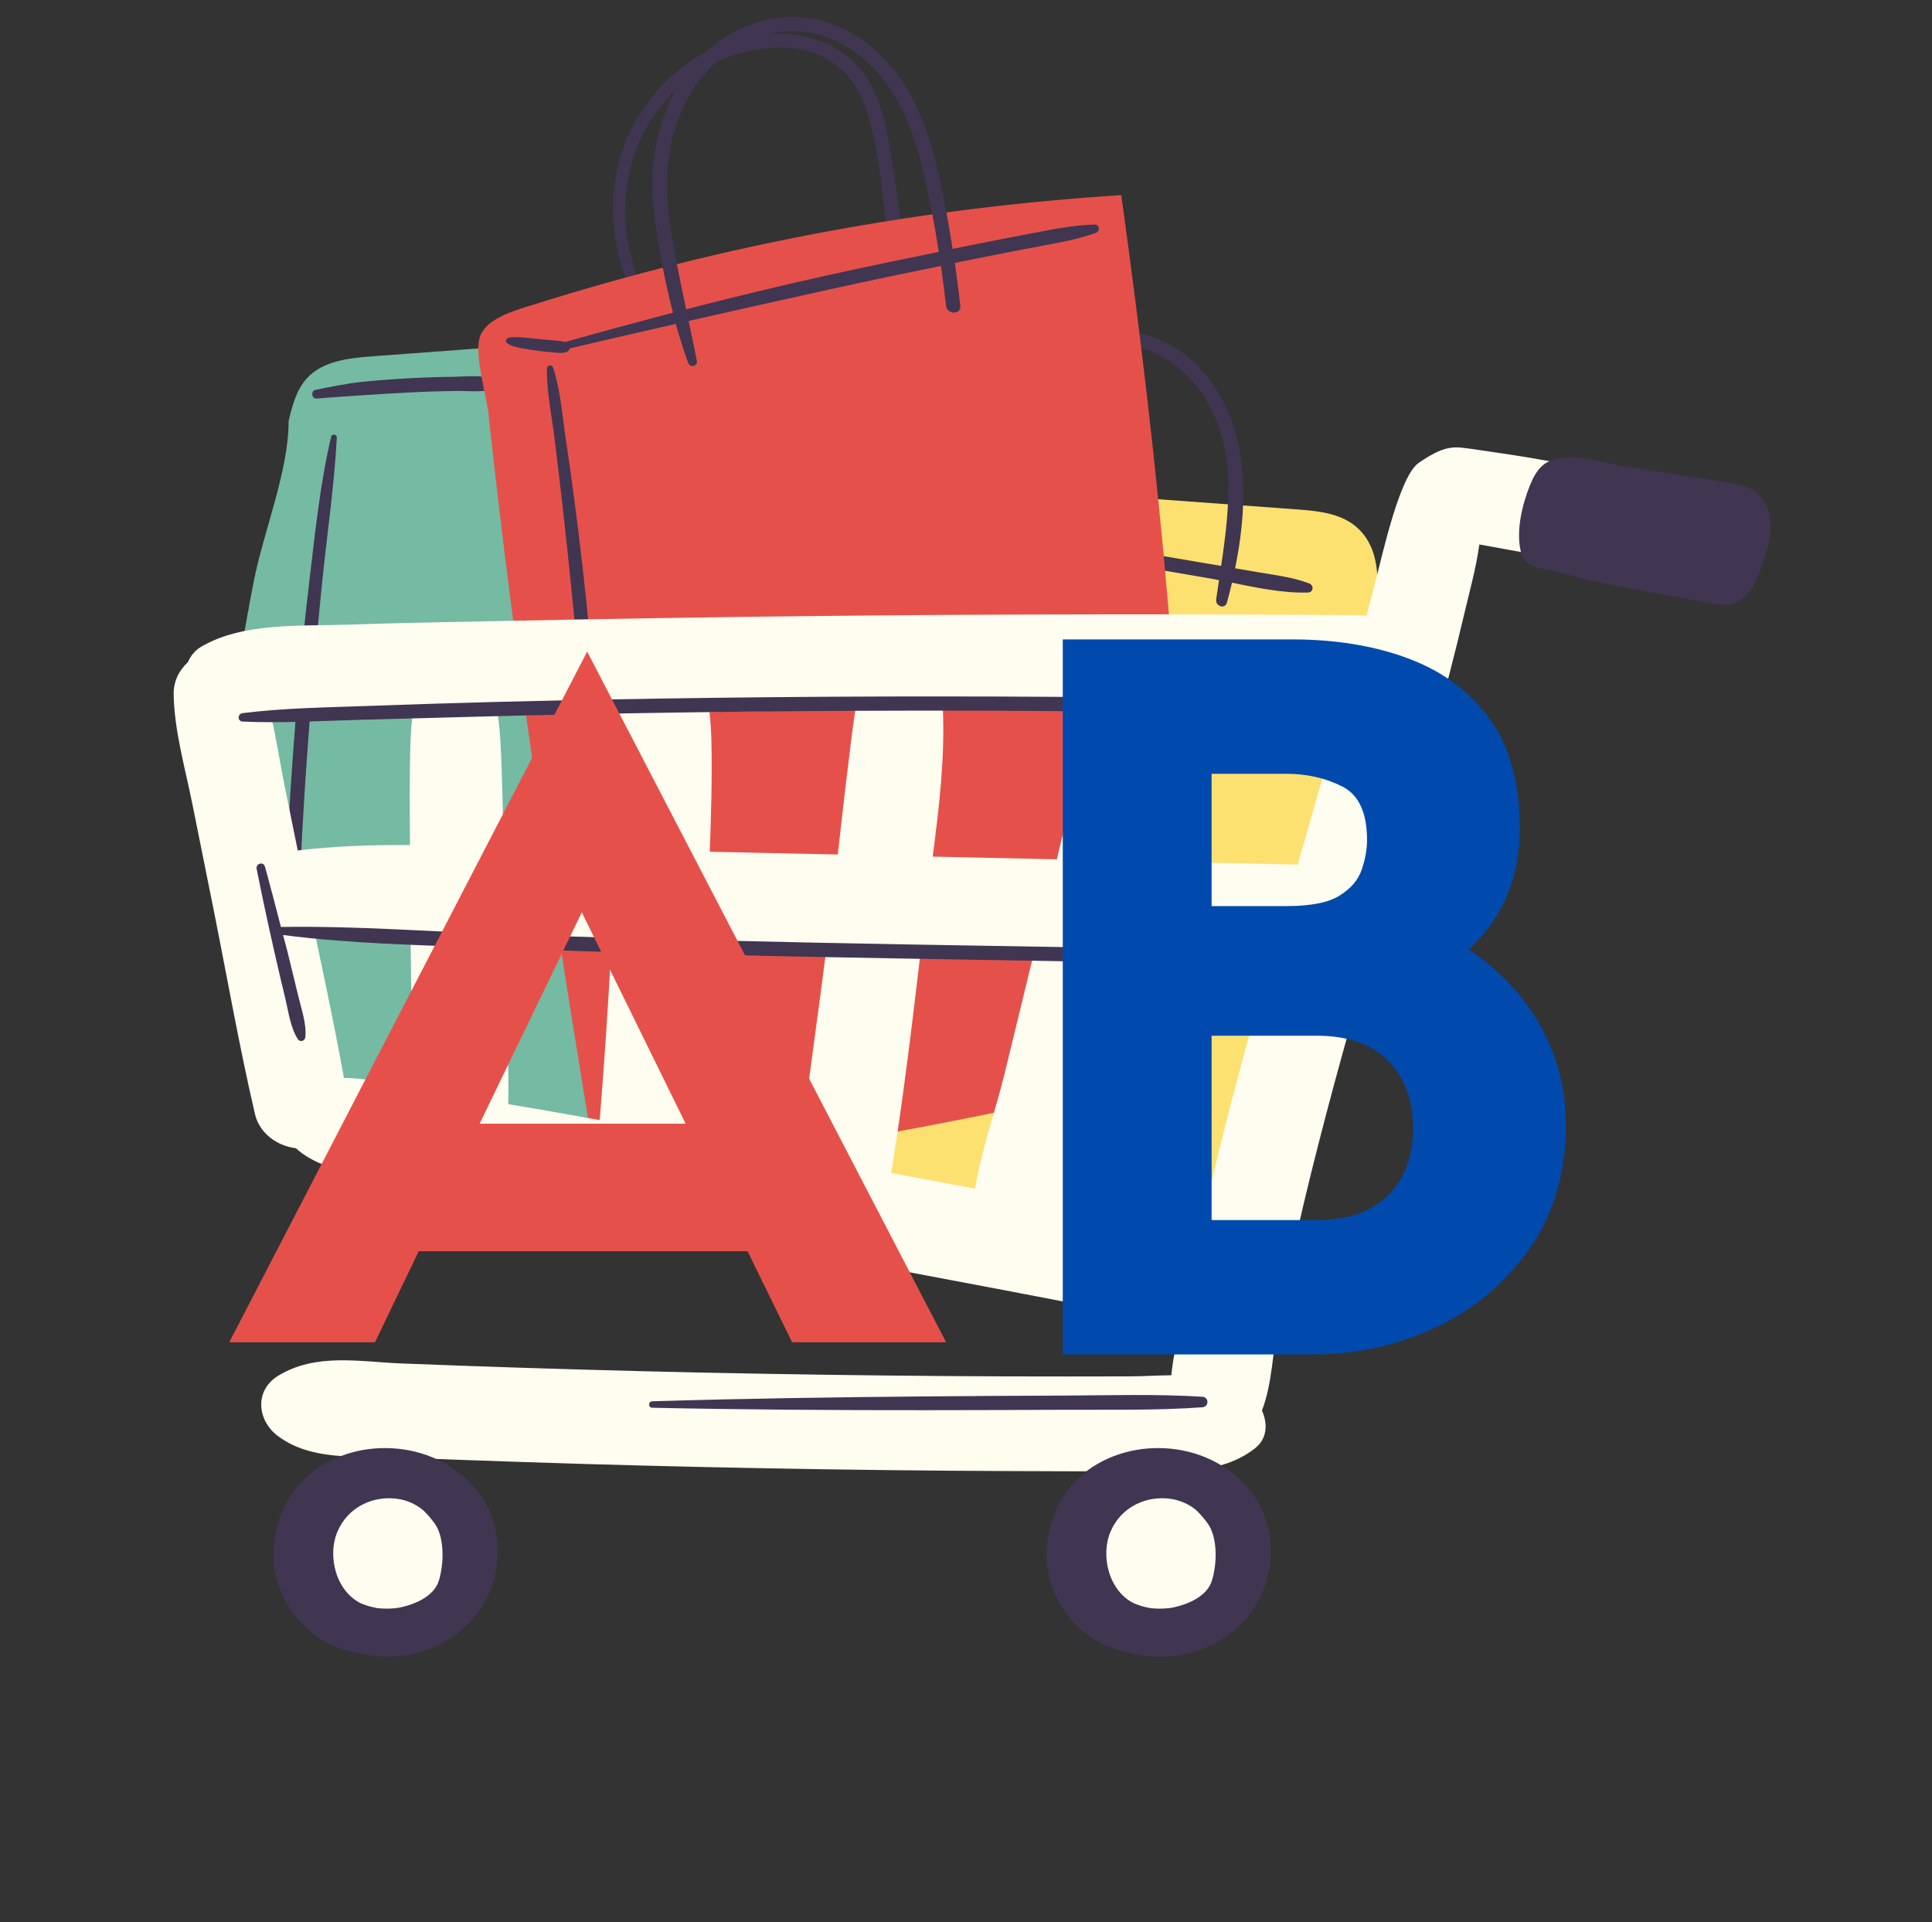
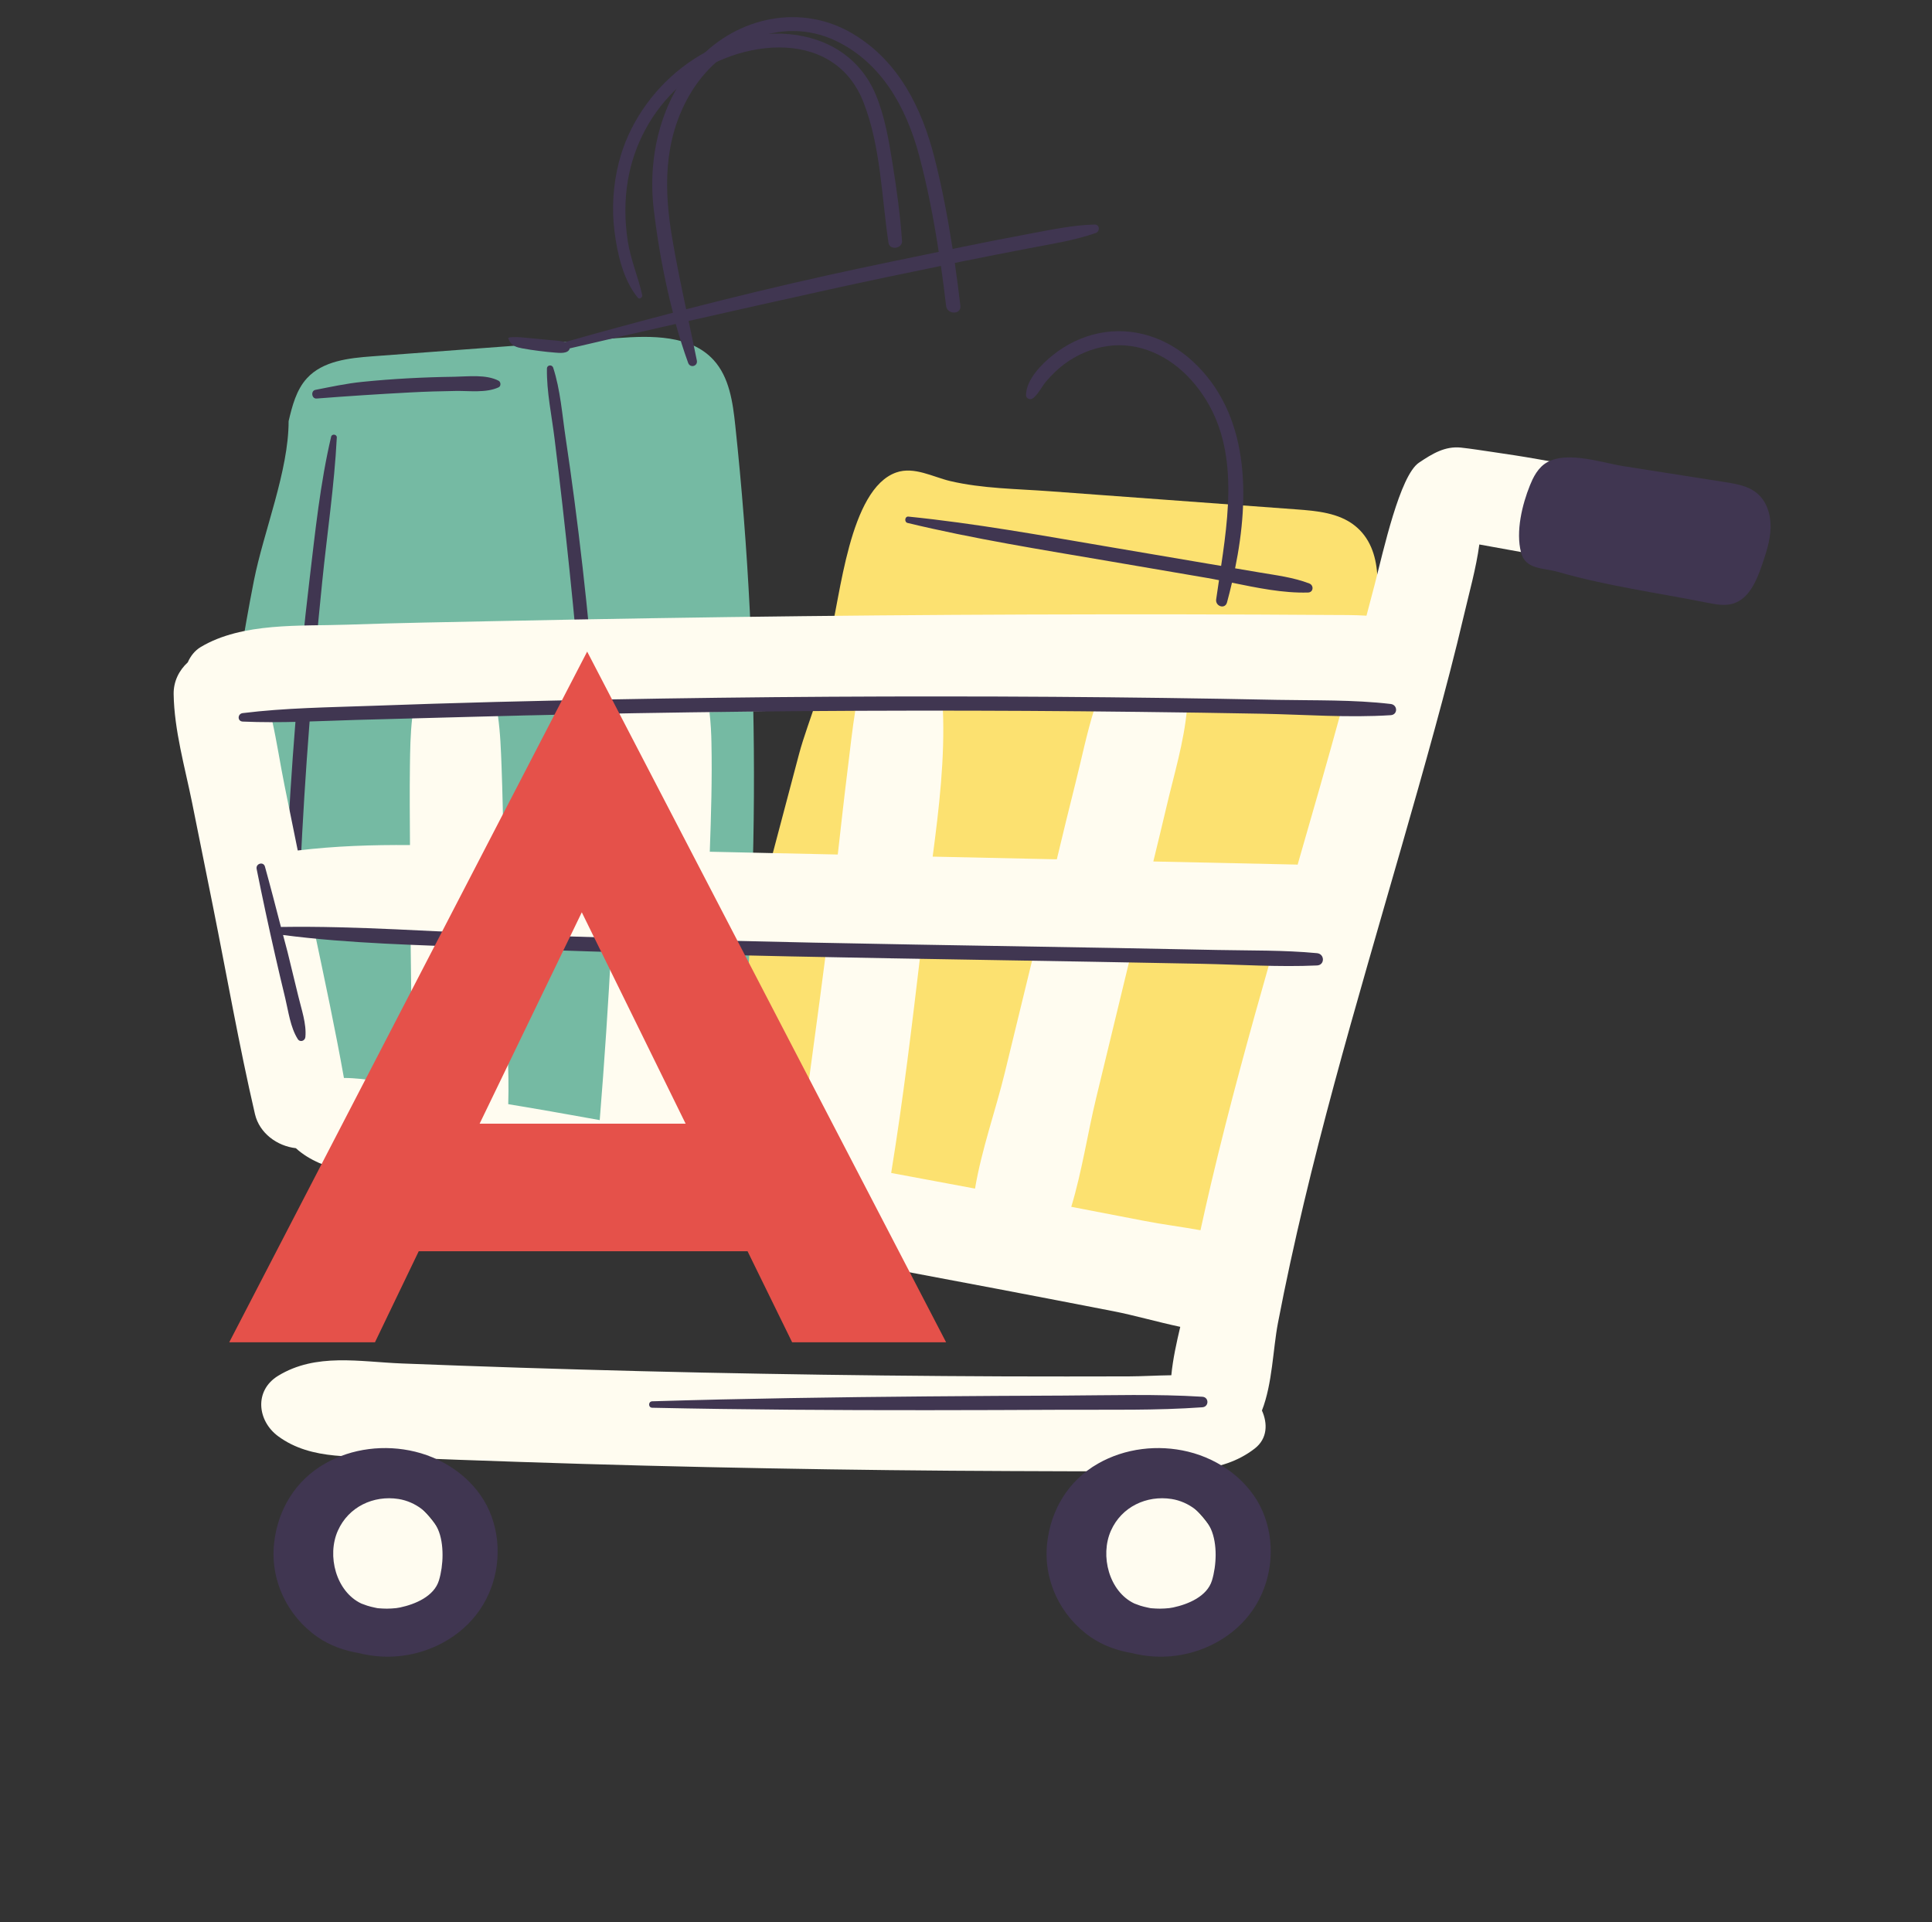
<svg xmlns="http://www.w3.org/2000/svg" version="1.1" width="195" height="194">
  <rect width="100%" height="100%" fill="#333333" stroke="none" />
  <svg width="195" zoomAndPan="magnify" viewBox="0 0 146.25 145.5" height="194" preserveAspectRatio="xMidYMid meet" version="1.0">
    <defs>
      <filter x="0%" y="0%" width="100%" height="100%" id="SvgjsFilter1011">
        <feColorMatrix values="0 0 0 0 1 0 0 0 0 1 0 0 0 0 1 0 0 0 1 0" color-interpolation-filters="sRGB" />
      </filter>
      <g />
      <clipPath id="SvgjsClipPath1010">
        <path d="M 13 0.121 L 135 0.121 L 135 127 L 13 127 Z M 13 0.121 " clip-rule="nonzero" />
      </clipPath>
      <mask id="SvgjsMask1009">
        <g filter="url(#8b811d0b6f)">
          <rect x="-14.625" width="175.5" fill="#000000" y="-14.55" height="174.6" fill-opacity="0.24" />
        </g>
      </mask>
      <clipPath id="SvgjsClipPath1008">
        <path d="M 0.148 33 L 112 33 L 112 123 L 0.148 123 Z M 0.148 33 " clip-rule="nonzero" />
      </clipPath>
      <clipPath id="SvgjsClipPath1007">
        <path d="M 5 34 L 121.031 34 L 121.031 125.48 L 5 125.48 Z M 5 34 " clip-rule="nonzero" />
      </clipPath>
      <clipPath id="SvgjsClipPath1006">
        <rect x="0" width="122" y="0" height="127" />
      </clipPath>
    </defs>
    <g clip-path="url(#d0b3de4b34)">
      <g mask="url(#3cddf1e453)">
        <g transform="matrix(1, 0, 0, 1, 13, -0)">
          <g clip-path="url(#6a10543b0e)">
            <path fill="#fce170" d="M 85.145 38.559 C 86.691 38.672 88.348 38.824 89.562 39.793 C 91.809 41.586 91.414 45.051 90.793 47.855 C 87.449 62.934 83.688 77.918 79.512 92.785 C 79.219 93.832 78.879 94.945 78.043 95.641 C 75.746 97.508 71.965 95.363 69.625 94.613 C 67.086 93.805 64.77 93.516 62.129 93.461 C 55.59 93.32 49.219 90.473 43.043 88.523 C 41.824 88.137 40.441 87.598 40.043 86.383 C 39.797 85.637 40.004 84.828 40.211 84.07 C 41.812 78.18 43.457 72.297 45.02 66.398 C 45.84 63.297 46.66 60.199 47.48 57.102 C 48.176 54.469 49.809 51 49.809 48.293 C 50.617 45.246 51.273 37.004 54.852 35.762 C 56.199 35.293 57.633 36.109 58.926 36.414 C 61.371 36.988 63.941 37 66.441 37.184 C 72.676 37.641 78.91 38.098 85.145 38.559 Z M 85.145 38.559 " fill-opacity="1" fill-rule="nonzero" />
            <path fill="#75baa3" d="M 8.848 31.879 C 9.121 30.723 9.43 29.512 10.234 28.633 C 11.438 27.32 13.398 27.105 15.176 26.973 C 21.371 26.512 27.562 26.051 33.758 25.59 C 36.324 25.398 39.277 25.352 41.016 27.25 C 42.211 28.559 42.473 30.445 42.66 32.211 C 44.648 50.848 44.539 69.707 42.344 88.324 C 32.422 87.836 22.531 86.73 12.746 85.012 C 11.414 84.781 9.984 84.484 9.066 83.492 C 8.281 82.648 8.02 81.461 7.789 80.332 C 6.926 76.133 6.062 71.93 5.199 67.727 C 4.398 63.824 3.234 60.258 4.004 56.34 C 4.816 52.223 5.406 48.059 6.223 43.941 C 6.965 40.203 8.848 35.66 8.848 31.879 Z M 8.848 31.879 " fill-opacity="1" fill-rule="nonzero" />
            <path fill="#403651" d="M 54.57 12.414 C 54.879 14.34 55.152 16.297 55.281 18.242 C 55.32 18.828 54.344 18.961 54.258 18.383 C 53.73 14.867 53.676 11.121 52.375 7.766 C 50.062 1.793 42.285 3.012 38.391 6.555 C 36.348 8.418 35.008 10.902 34.535 13.621 C 34.273 15.141 34.285 16.723 34.52 18.246 C 34.742 19.656 35.301 20.949 35.613 22.328 C 35.656 22.512 35.41 22.699 35.273 22.527 C 34.168 21.168 33.734 19.215 33.516 17.516 C 33.293 15.77 33.418 13.961 33.855 12.258 C 35.293 6.656 40.812 2.051 46.75 2.586 C 49.699 2.855 52.152 4.418 53.301 7.184 C 53.988 8.836 54.289 10.656 54.57 12.414 Z M 86.113 44.168 C 84.902 43.703 83.609 43.547 82.336 43.332 C 81.723 43.227 81.109 43.125 80.496 43.02 C 81.613 37.551 81.594 31.289 77.254 27.32 C 75.324 25.555 72.762 24.691 70.168 25.227 C 68.91 25.488 67.727 26.062 66.723 26.863 C 65.859 27.547 64.688 28.727 64.668 29.902 C 64.664 30.199 65.016 30.301 65.219 30.129 C 65.633 29.781 65.855 29.273 66.203 28.859 C 66.602 28.391 67.047 27.957 67.539 27.582 C 68.488 26.867 69.609 26.383 70.789 26.203 C 73.242 25.832 75.562 26.965 77.176 28.77 C 80.742 32.758 80.164 37.938 79.438 42.836 C 79.125 42.785 78.816 42.73 78.504 42.68 C 75.953 42.246 73.398 41.812 70.844 41.379 C 65.832 40.527 60.824 39.617 55.766 39.105 C 55.488 39.074 55.438 39.523 55.703 39.586 C 60.73 40.797 65.848 41.605 70.941 42.477 C 73.434 42.902 75.922 43.328 78.41 43.754 C 78.695 43.801 78.988 43.863 79.277 43.918 C 79.203 44.41 79.129 44.895 79.062 45.375 C 78.992 45.898 79.734 46.145 79.883 45.602 C 80.016 45.113 80.141 44.613 80.258 44.109 C 82.168 44.496 84.129 44.91 86.02 44.852 C 86.43 44.84 86.473 44.309 86.113 44.168 Z M 21.383 28.52 C 20.219 28.535 19.059 28.574 17.898 28.637 C 16.738 28.699 15.582 28.789 14.426 28.906 C 13.219 29.027 12.062 29.281 10.875 29.512 C 10.508 29.582 10.59 30.199 10.965 30.168 C 13.312 29.984 15.68 29.832 18.035 29.707 C 19.191 29.645 20.355 29.609 21.516 29.594 C 22.531 29.578 23.801 29.758 24.742 29.32 C 24.938 29.23 24.922 28.918 24.742 28.82 C 23.793 28.324 22.422 28.504 21.383 28.52 Z M 12.066 33.059 C 11.238 36.59 10.863 40.246 10.434 43.848 C 10.004 47.43 9.656 51.02 9.367 54.613 C 9.078 58.207 8.852 61.809 8.68 65.41 C 8.594 67.211 8.52 69.012 8.473 70.812 C 8.426 72.625 8.293 74.516 8.539 76.312 C 8.586 76.648 9.152 76.641 9.211 76.312 C 9.496 74.645 9.457 72.887 9.52 71.199 C 9.586 69.398 9.652 67.598 9.738 65.797 C 9.91 62.129 10.137 58.465 10.422 54.809 C 10.699 51.215 11.027 47.625 11.391 44.039 C 11.758 40.402 12.309 36.766 12.496 33.117 C 12.512 32.871 12.121 32.816 12.066 33.059 Z M 12.066 33.059 " fill-opacity="1" fill-rule="nonzero" />
-             <path fill="#e5514a" d="M 24.043 31.961 C 24.02 31.734 23.996 31.508 23.973 31.281 C 23.816 29.855 22.836 26.738 23.359 25.414 C 23.91 24.012 26.203 23.434 27.488 23.027 C 41.879 18.496 56.82 15.719 71.879 14.77 C 74.738 35.387 76.82 56.133 76.844 76.941 C 76.844 78.074 76.82 79.293 76.16 80.215 C 75.402 81.273 74.016 81.648 72.746 81.945 C 60.617 84.754 48.363 87.012 36.027 88.711 C 34.957 88.859 33.758 88.969 32.898 88.32 C 32.059 87.684 31.824 86.543 31.656 85.504 C 29.457 72.152 27.383 58.848 25.648 45.434 C 25.07 40.945 24.535 36.457 24.043 31.961 Z M 24.043 31.961 " fill-opacity="1" fill-rule="nonzero" />
-             <path fill="#403651" d="M 69.863 16.996 C 68.184 17.035 66.473 17.41 64.824 17.715 C 63.191 18.016 61.562 18.344 59.938 18.672 C 59.66 18.727 59.387 18.789 59.113 18.844 C 58.754 16.531 58.32 14.227 57.746 11.965 C 56.785 8.191 55.039 4.637 51.57 2.562 C 47.676 0.238 42.875 1.25 39.836 4.504 C 37.039 7.504 36.008 11.852 36.488 15.848 C 36.797 18.449 37.273 21.098 37.945 23.672 C 35.215 24.387 32.488 25.121 29.77 25.895 C 29.566 25.828 29.328 25.805 29.184 25.789 C 28.789 25.75 28.391 25.715 27.992 25.68 C 27.566 25.641 27.141 25.598 26.715 25.559 C 26.52 25.539 26.32 25.52 26.121 25.52 C 25.922 25.52 25.656 25.5 25.469 25.578 C 25.324 25.637 25.227 25.836 25.367 25.957 C 25.656 26.207 26.152 26.293 26.52 26.367 C 26.949 26.449 27.387 26.512 27.82 26.566 C 28.219 26.617 28.613 26.66 29.016 26.691 C 29.332 26.715 30.023 26.801 30.129 26.371 C 32.801 25.742 35.477 25.129 38.152 24.52 C 38.434 25.52 38.742 26.508 39.094 27.473 C 39.246 27.883 39.836 27.723 39.75 27.289 C 39.551 26.289 39.336 25.293 39.125 24.297 C 42.719 23.48 46.316 22.676 49.914 21.883 C 52.68 21.273 55.453 20.695 58.227 20.129 C 58.371 21.133 58.5 22.141 58.617 23.148 C 58.695 23.828 59.777 23.836 59.699 23.148 C 59.574 22.066 59.43 20.988 59.277 19.906 C 59.465 19.867 59.656 19.824 59.848 19.785 C 61.473 19.457 63.105 19.141 64.734 18.824 C 66.465 18.488 68.285 18.219 69.949 17.637 C 70.285 17.52 70.25 16.984 69.863 16.996 Z M 49.812 20.801 C 46.168 21.605 42.547 22.48 38.941 23.41 C 38.562 21.629 38.191 19.844 37.887 18.047 C 37.25 14.312 37.223 10.633 39.176 7.223 C 41.371 3.391 46.059 1.082 50.27 3.09 C 53.762 4.758 55.617 8.184 56.574 11.758 C 57.215 14.156 57.684 16.605 58.062 19.066 C 55.309 19.629 52.559 20.195 49.812 20.801 Z M 49.812 20.801 " fill-opacity="1" fill-rule="nonzero" />
+             <path fill="#403651" d="M 69.863 16.996 C 68.184 17.035 66.473 17.41 64.824 17.715 C 63.191 18.016 61.562 18.344 59.938 18.672 C 59.66 18.727 59.387 18.789 59.113 18.844 C 58.754 16.531 58.32 14.227 57.746 11.965 C 56.785 8.191 55.039 4.637 51.57 2.562 C 47.676 0.238 42.875 1.25 39.836 4.504 C 37.039 7.504 36.008 11.852 36.488 15.848 C 36.797 18.449 37.273 21.098 37.945 23.672 C 35.215 24.387 32.488 25.121 29.77 25.895 C 29.566 25.828 29.328 25.805 29.184 25.789 C 28.789 25.75 28.391 25.715 27.992 25.68 C 27.566 25.641 27.141 25.598 26.715 25.559 C 26.52 25.539 26.32 25.52 26.121 25.52 C 25.922 25.52 25.656 25.5 25.469 25.578 C 25.656 26.207 26.152 26.293 26.52 26.367 C 26.949 26.449 27.387 26.512 27.82 26.566 C 28.219 26.617 28.613 26.66 29.016 26.691 C 29.332 26.715 30.023 26.801 30.129 26.371 C 32.801 25.742 35.477 25.129 38.152 24.52 C 38.434 25.52 38.742 26.508 39.094 27.473 C 39.246 27.883 39.836 27.723 39.75 27.289 C 39.551 26.289 39.336 25.293 39.125 24.297 C 42.719 23.48 46.316 22.676 49.914 21.883 C 52.68 21.273 55.453 20.695 58.227 20.129 C 58.371 21.133 58.5 22.141 58.617 23.148 C 58.695 23.828 59.777 23.836 59.699 23.148 C 59.574 22.066 59.43 20.988 59.277 19.906 C 59.465 19.867 59.656 19.824 59.848 19.785 C 61.473 19.457 63.105 19.141 64.734 18.824 C 66.465 18.488 68.285 18.219 69.949 17.637 C 70.285 17.52 70.25 16.984 69.863 16.996 Z M 49.812 20.801 C 46.168 21.605 42.547 22.48 38.941 23.41 C 38.562 21.629 38.191 19.844 37.887 18.047 C 37.25 14.312 37.223 10.633 39.176 7.223 C 41.371 3.391 46.059 1.082 50.27 3.09 C 53.762 4.758 55.617 8.184 56.574 11.758 C 57.215 14.156 57.684 16.605 58.062 19.066 C 55.309 19.629 52.559 20.195 49.812 20.801 Z M 49.812 20.801 " fill-opacity="1" fill-rule="nonzero" />
            <path fill="#403651" d="M 31.633 48 C 31.305 44.605 30.922 41.215 30.477 37.832 C 30.27 36.266 30.051 34.695 29.816 33.129 C 29.555 31.387 29.422 29.508 28.875 27.832 C 28.789 27.578 28.41 27.617 28.402 27.895 C 28.371 29.66 28.773 31.488 28.984 33.242 C 29.188 34.898 29.387 36.559 29.574 38.215 C 29.957 41.602 30.309 44.988 30.625 48.383 C 30.941 51.777 31.207 55.176 31.438 58.574 C 31.668 61.906 31.57 65.387 32.188 68.676 C 32.258 69.051 32.77 68.918 32.805 68.594 C 33.168 65.188 32.688 61.594 32.465 58.188 C 32.246 54.789 31.961 51.391 31.633 48 Z M 31.633 48 " fill-opacity="1" fill-rule="nonzero" />
            <g clip-path="url(#3415ca90ea)">
              <path fill="#fffcf0" d="M 111.105 37.742 C 110.414 36.746 109.598 35.992 108.414 35.668 C 107.871 35.52 107.289 35.457 106.734 35.352 C 105.613 35.145 104.492 34.945 103.371 34.75 C 102.25 34.551 101.121 34.379 99.992 34.215 C 99.199 34.102 98.402 33.969 97.605 33.883 C 96.387 33.754 95.43 34.34 94.414 35.023 C 92.969 35.992 91.719 41.691 91.066 44.23 C 90.863 45.023 90.645 45.812 90.441 46.605 C 89.508 46.547 88.574 46.555 87.641 46.551 C 85.848 46.539 84.059 46.527 82.266 46.52 C 78.387 46.504 74.504 46.5 70.621 46.504 C 63.008 46.512 55.395 46.555 47.785 46.641 C 40.172 46.727 32.559 46.848 24.945 47.008 C 21.066 47.09 17.184 47.148 13.305 47.285 C 9.754 47.41 5.344 47.094 2.191 48.98 C 1.738 49.254 1.418 49.672 1.215 50.137 C 0.555 50.742 0.129 51.582 0.145 52.547 C 0.188 55.273 1 58.086 1.539 60.75 C 2.066 63.371 2.594 65.992 3.121 68.613 C 4.172 73.848 5.094 79.133 6.301 84.336 C 6.637 85.773 7.973 86.754 9.395 86.914 C 11.488 88.816 14.836 88.922 17.508 89.387 C 20.574 89.922 23.637 90.461 26.699 91.008 C 32.68 92.074 38.66 93.137 44.633 94.23 C 50.609 95.32 56.582 96.438 62.551 97.574 C 65.461 98.129 68.371 98.688 71.277 99.254 C 72.832 99.555 74.59 100.066 76.344 100.438 C 76.066 101.617 75.785 102.875 75.668 104.102 C 74.539 104.117 73.43 104.184 72.457 104.188 C 69.324 104.195 66.195 104.199 63.062 104.188 C 56.945 104.164 50.832 104.098 44.719 103.988 C 38.602 103.883 32.488 103.727 26.379 103.531 C 23.395 103.434 20.414 103.328 17.434 103.211 C 14.215 103.086 10.918 102.391 8.051 104.145 C 6.227 105.262 6.477 107.551 8.051 108.715 C 10.605 110.602 13.941 110.195 16.988 110.32 C 20.117 110.445 23.246 110.562 26.379 110.664 C 32.641 110.875 38.902 111.035 45.164 111.148 C 51.277 111.262 57.395 111.332 63.508 111.355 C 66.641 111.367 69.773 111.387 72.906 111.359 C 76.055 111.336 79.398 111.656 81.984 109.648 C 82.957 108.891 82.965 107.746 82.527 106.773 C 83.324 104.734 83.359 102.125 83.738 100.152 C 84.32 97.109 84.984 94.082 85.699 91.07 C 87.137 85.031 88.797 79.047 90.508 73.082 C 92.215 67.105 93.977 61.145 95.617 55.145 C 96.398 52.285 97.152 49.418 97.828 46.531 C 98.223 44.84 98.738 43.027 98.984 41.215 C 100.09 41.418 101.199 41.621 102.305 41.816 C 103.266 41.988 104.227 42.164 105.184 42.34 C 105.781 42.453 106.379 42.57 106.98 42.652 C 108.07 42.801 109.062 42.609 109.988 41.996 C 111.309 41.129 112.109 39.184 111.105 37.742 Z M 13.035 81.598 C 12.379 77.914 11.594 74.246 10.82 70.578 C 13.219 70.902 15.652 71.055 18.082 71.133 C 18.105 72.953 18.125 74.777 18.148 76.598 C 18.172 78.496 18.137 80.418 18.18 82.332 C 16.512 82.016 14.746 81.605 13.035 81.598 Z M 18.031 57.945 C 18.004 59.953 18.023 61.961 18.035 63.969 C 15.191 63.945 12.348 64.039 9.539 64.379 C 9.207 62.742 8.875 61.102 8.539 59.461 C 8.215 57.867 7.965 56.172 7.598 54.531 C 9.523 54.609 11.492 54.465 13.305 54.434 C 14.941 54.406 16.574 54.359 18.207 54.316 C 18.059 55.57 18.047 56.844 18.031 57.945 Z M 32.398 84.789 C 30.984 84.543 29.574 84.277 28.164 84.035 C 27.266 83.883 26.371 83.734 25.473 83.582 C 25.555 81.035 25.344 78.414 25.309 75.906 L 25.246 71.281 C 27.93 71.34 30.609 71.398 33.289 71.457 C 33.051 75.906 32.758 80.352 32.398 84.789 Z M 33.801 58.285 C 33.742 60.297 33.672 62.305 33.605 64.316 C 30.938 64.258 28.273 64.199 25.609 64.141 C 25.445 64.137 25.281 64.133 25.121 64.129 C 25.078 62.066 25.043 60.004 24.965 57.945 C 24.918 56.809 24.879 55.469 24.688 54.16 C 24.773 54.156 24.859 54.156 24.945 54.152 C 27.93 54.09 30.918 54.059 33.902 54.008 C 33.766 55.551 33.832 57.141 33.801 58.285 Z M 47.484 87.484 C 47.023 87.402 46.566 87.312 46.105 87.23 C 43.883 86.824 41.656 86.441 39.43 86.039 C 39.859 81.238 40.168 76.43 40.41 71.613 C 42.043 71.652 43.676 71.688 45.309 71.723 C 46.727 71.754 48.145 71.785 49.559 71.816 C 48.895 77.043 48.145 82.258 47.484 87.484 Z M 51.191 58.035 C 50.914 60.25 50.668 62.469 50.418 64.684 C 48.715 64.648 47.012 64.609 45.309 64.574 C 43.781 64.539 42.258 64.508 40.73 64.473 C 40.828 61.715 40.914 58.953 40.855 56.195 C 40.844 55.594 40.809 54.77 40.707 53.895 C 43.066 53.859 45.426 53.805 47.785 53.777 C 49.105 53.762 50.43 53.766 51.75 53.75 C 51.52 55.172 51.367 56.609 51.191 58.035 Z M 63.055 81.23 C 62.379 84.008 61.301 87.027 60.809 89.973 C 58.691 89.578 56.578 89.184 54.461 88.789 C 55.371 83.215 56.039 77.582 56.703 71.973 C 59.555 72.035 62.406 72.098 65.262 72.16 C 64.527 75.184 63.789 78.207 63.055 81.23 Z M 57.602 64.844 C 58.09 61.145 58.531 57.395 58.375 53.707 C 62.203 53.684 66.027 53.645 69.852 53.637 C 69.27 55.473 68.887 57.398 68.414 59.266 C 67.926 61.188 67.465 63.121 67 65.047 C 63.867 64.98 60.734 64.91 57.602 64.844 Z M 78.68 89.574 C 78.398 90.754 78.137 91.941 77.875 93.125 C 76.43 92.863 74.965 92.68 73.625 92.418 C 71.781 92.059 69.938 91.707 68.094 91.352 C 68.906 88.668 69.34 85.75 69.973 83.133 C 70.844 79.531 71.719 75.926 72.59 72.32 C 76.125 72.398 79.66 72.477 83.195 72.555 C 81.586 78.199 80.027 83.859 78.68 89.574 Z M 85.227 65.457 C 85.203 65.453 85.18 65.449 85.152 65.445 C 81.539 65.367 77.922 65.289 74.305 65.211 C 74.629 63.859 74.969 62.512 75.281 61.156 C 75.848 58.707 76.637 56.172 76.855 53.637 C 78.66 53.641 80.461 53.637 82.266 53.645 C 84.059 53.652 85.848 53.66 87.641 53.672 C 87.945 53.672 88.254 53.684 88.562 53.691 C 87.484 57.621 86.359 61.539 85.227 65.457 Z M 21.086 117.57 C 21.359 118.371 21.508 119.273 21.18 120.055 C 20.918 120.68 20.379 121.156 19.781 121.473 C 19.184 121.793 18.523 121.969 17.867 122.141 C 16.66 122.461 15.352 122.773 14.191 122.309 C 13.316 121.957 12.656 121.199 12.215 120.363 C 11.395 118.816 11.25 116.891 11.988 115.301 C 12.387 114.441 13.051 113.711 13.863 113.215 C 14.5 112.828 15.375 112.492 16.137 112.516 C 16.855 112.539 17.598 113.113 18.145 113.531 C 19.492 114.551 20.539 115.969 21.086 117.57 Z M 79.605 117.57 C 79.879 118.371 80.027 119.273 79.699 120.055 C 79.438 120.68 78.902 121.156 78.305 121.473 C 77.703 121.793 77.043 121.969 76.391 122.141 C 75.18 122.461 73.875 122.773 72.715 122.309 C 71.836 121.957 71.176 121.199 70.734 120.363 C 69.914 118.816 69.77 116.891 70.508 115.301 C 70.906 114.441 71.574 113.711 72.383 113.215 C 73.023 112.828 73.895 112.492 74.66 112.516 C 75.375 112.539 76.117 113.113 76.668 113.531 C 78.012 114.551 79.059 115.969 79.605 117.57 Z M 79.605 117.57 " fill-opacity="1" fill-rule="nonzero" />
            </g>
            <g clip-path="url(#000a30a4d1)">
              <path fill="#403651" d="M 18.422 109.887 C 16.141 109.332 13.637 109.621 11.594 110.793 C 9.367 112.062 8.027 114.281 7.75 116.801 C 7.438 119.605 8.746 122.336 11.051 123.926 C 11.984 124.574 13.078 124.953 14.195 125.141 C 15.258 125.406 16.367 125.48 17.496 125.332 C 19.961 125 22.27 123.637 23.566 121.48 C 24.832 119.371 25.031 116.676 24.062 114.418 C 23.074 112.105 20.836 110.473 18.422 109.887 Z M 20.227 119.633 C 19.859 120.844 18.426 121.438 17.289 121.68 C 17.227 121.691 17.047 121.723 16.988 121.73 C 16.754 121.754 16.52 121.77 16.285 121.77 C 16.078 121.77 15.875 121.758 15.668 121.742 C 15.66 121.742 15.621 121.738 15.578 121.734 C 15.512 121.719 15.395 121.699 15.371 121.691 C 15.176 121.652 14.984 121.602 14.793 121.543 C 14.719 121.523 14.391 121.391 14.352 121.383 C 12.438 120.48 11.727 117.762 12.578 115.863 C 13.383 114.059 15.273 113.172 17.168 113.469 C 18.453 113.672 19.613 114.559 20.148 115.75 C 20.395 116.301 20.5 117 20.5 117.703 C 20.5 118.383 20.398 119.07 20.227 119.633 Z M 76.941 109.887 C 74.66 109.332 72.16 109.621 70.113 110.793 C 67.887 112.062 66.547 114.281 66.27 116.801 C 65.957 119.605 67.266 122.336 69.57 123.926 C 70.504 124.574 71.598 124.953 72.715 125.141 C 73.777 125.406 74.891 125.48 76.016 125.332 C 78.48 125 80.793 123.637 82.086 121.48 C 83.352 119.371 83.551 116.676 82.586 114.418 C 81.594 112.105 79.355 110.473 76.941 109.887 Z M 78.746 119.633 C 78.379 120.844 76.945 121.438 75.809 121.68 C 75.75 121.691 75.566 121.723 75.508 121.73 C 75.273 121.754 75.039 121.77 74.805 121.77 C 74.598 121.77 74.395 121.758 74.188 121.742 C 74.184 121.742 74.141 121.738 74.098 121.734 C 74.031 121.719 73.918 121.699 73.891 121.691 C 73.695 121.652 73.504 121.602 73.312 121.543 C 73.242 121.523 72.91 121.391 72.875 121.383 C 70.957 120.48 70.25 117.762 71.098 115.863 C 71.902 114.059 73.793 113.172 75.688 113.469 C 76.977 113.672 78.137 114.559 78.668 115.75 C 78.914 116.301 79.023 117 79.023 117.703 C 79.02 118.383 78.918 119.07 78.746 119.633 Z M 92.273 54.137 C 89.047 54.344 85.762 54.09 82.531 54.027 C 79.414 53.969 76.297 53.922 73.18 53.887 C 61.875 53.75 50.57 53.762 39.27 53.922 C 33.684 54 28.098 54.113 22.516 54.266 C 19.656 54.34 16.801 54.414 13.941 54.496 C 11.09 54.582 8.227 54.746 5.375 54.621 C 4.953 54.602 4.973 54.027 5.375 53.98 C 8.598 53.582 11.867 53.547 15.113 53.43 C 18.227 53.316 21.344 53.219 24.461 53.137 C 35.762 52.852 47.066 52.711 58.367 52.719 C 63.953 52.719 69.539 52.758 75.125 52.832 C 77.984 52.871 80.844 52.918 83.699 52.977 C 86.547 53.031 89.445 52.957 92.273 53.289 C 92.809 53.352 92.828 54.102 92.273 54.137 Z M 86.695 73.082 C 83.809 73.215 80.887 73.016 77.996 72.957 C 75.207 72.902 72.414 72.852 69.625 72.801 C 59.496 72.625 49.371 72.477 39.246 72.227 C 34.082 72.102 28.922 71.949 23.762 71.738 C 18.664 71.531 13.488 71.434 8.426 70.777 C 8.539 71.215 8.664 71.648 8.773 72.086 C 9.047 73.191 9.316 74.301 9.582 75.41 C 9.812 76.383 10.211 77.492 10.117 78.496 C 10.09 78.797 9.711 78.926 9.539 78.652 C 8.98 77.77 8.832 76.555 8.59 75.551 C 8.332 74.484 8.078 73.414 7.836 72.344 C 7.336 70.156 6.867 67.969 6.426 65.773 C 6.348 65.367 6.941 65.195 7.055 65.598 C 7.477 67.117 7.871 68.645 8.266 70.168 C 14.066 70.078 19.902 70.547 25.699 70.742 C 35.867 71.09 46.039 71.32 56.215 71.5 C 61.32 71.59 66.426 71.672 71.531 71.762 C 74.066 71.809 76.602 71.855 79.133 71.91 C 81.648 71.961 84.191 71.914 86.695 72.152 C 87.285 72.207 87.301 73.055 86.695 73.082 Z M 67.508 106.715 C 64.07 106.73 60.633 106.746 57.195 106.746 C 50.254 106.75 43.316 106.711 36.375 106.562 C 36.059 106.559 36.059 106.082 36.375 106.074 C 43.312 105.863 50.254 105.762 57.195 105.703 C 60.633 105.672 64.07 105.656 67.508 105.641 C 71.008 105.625 74.523 105.512 78.016 105.73 C 78.531 105.762 78.527 106.492 78.016 106.527 C 74.523 106.777 71.008 106.699 67.508 106.715 Z M 121.031 39.949 C 121.008 40.922 120.691 41.863 120.375 42.785 C 119.965 43.977 119.398 45.328 118.188 45.691 C 117.559 45.883 116.883 45.754 116.238 45.625 C 112.484 44.875 108.605 44.352 104.926 43.289 C 103.816 42.969 102.48 43.137 102.141 41.82 C 101.73 40.23 102.223 38.203 102.82 36.727 C 102.879 36.578 102.945 36.43 103.012 36.289 C 103.184 35.934 103.395 35.602 103.672 35.328 C 105.105 33.918 108.164 35.016 109.859 35.281 C 112.438 35.688 115.016 36.09 117.594 36.496 C 118.438 36.629 119.328 36.781 119.988 37.324 C 120.742 37.941 121.059 38.973 121.031 39.949 Z M 121.031 39.949 " fill-opacity="1" fill-rule="nonzero" />
            </g>
          </g>
        </g>
      </g>
    </g>
    <g fill="#e5514a" fill-opacity="1">
      <g transform="translate(17.76, 101.605)">
        <g>
          <path d="M 42.203 0 L 38.828 -6.891 L 13.938 -6.891 L 10.625 0 L -0.406 0 L 26.688 -52.281 L 53.859 0 Z M 26.281 -32.547 L 18.547 -16.547 L 34.141 -16.547 Z M 26.281 -32.547 " />
        </g>
      </g>
    </g>
    <g fill="#004aad" fill-opacity="1">
      <g transform="translate(75.295, 102.527)">
        <g>
-           <path d="M 24.047 0 L 5.156 0 L 5.156 -54.125 L 22.516 -54.125 C 25.859 -54.125 28.828 -53.629 31.422 -52.641 C 34.016 -51.648 36.051 -50.113 37.531 -48.031 C 39.008 -45.945 39.75 -43.207 39.75 -39.812 C 39.75 -36.082 38.461 -33.031 35.891 -30.656 C 38.316 -29.008 40.145 -27.047 41.375 -24.766 C 42.613 -22.492 43.234 -20.051 43.234 -17.438 C 43.234 -13.758 42.32 -10.625 40.5 -8.031 C 38.688 -5.438 36.328 -3.445 33.422 -2.062 C 30.516 -0.688 27.391 0 24.047 0 Z M 16.422 -10.172 L 24.406 -10.172 C 26.738 -10.172 28.531 -10.801 29.781 -12.062 C 31.039 -13.32 31.672 -14.992 31.672 -17.078 C 31.672 -19.254 31.039 -20.973 29.781 -22.234 C 28.531 -23.492 26.738 -24.125 24.406 -24.125 L 16.422 -24.125 Z M 16.422 -33.938 L 22.094 -33.938 C 23.926 -33.938 25.266 -34.203 26.109 -34.734 C 26.961 -35.266 27.52 -35.914 27.781 -36.688 C 28.051 -37.469 28.188 -38.219 28.188 -38.938 C 28.188 -41.02 27.555 -42.375 26.297 -43 C 25.035 -43.633 23.633 -43.953 22.094 -43.953 L 16.422 -43.953 Z M 16.422 -33.938 " />
-         </g>
+           </g>
      </g>
    </g>
  </svg>
  <style>@media (prefers-color-scheme: light) { :root { filter: none; } }
@media (prefers-color-scheme: dark) { :root { filter: none; } }
</style>
</svg>